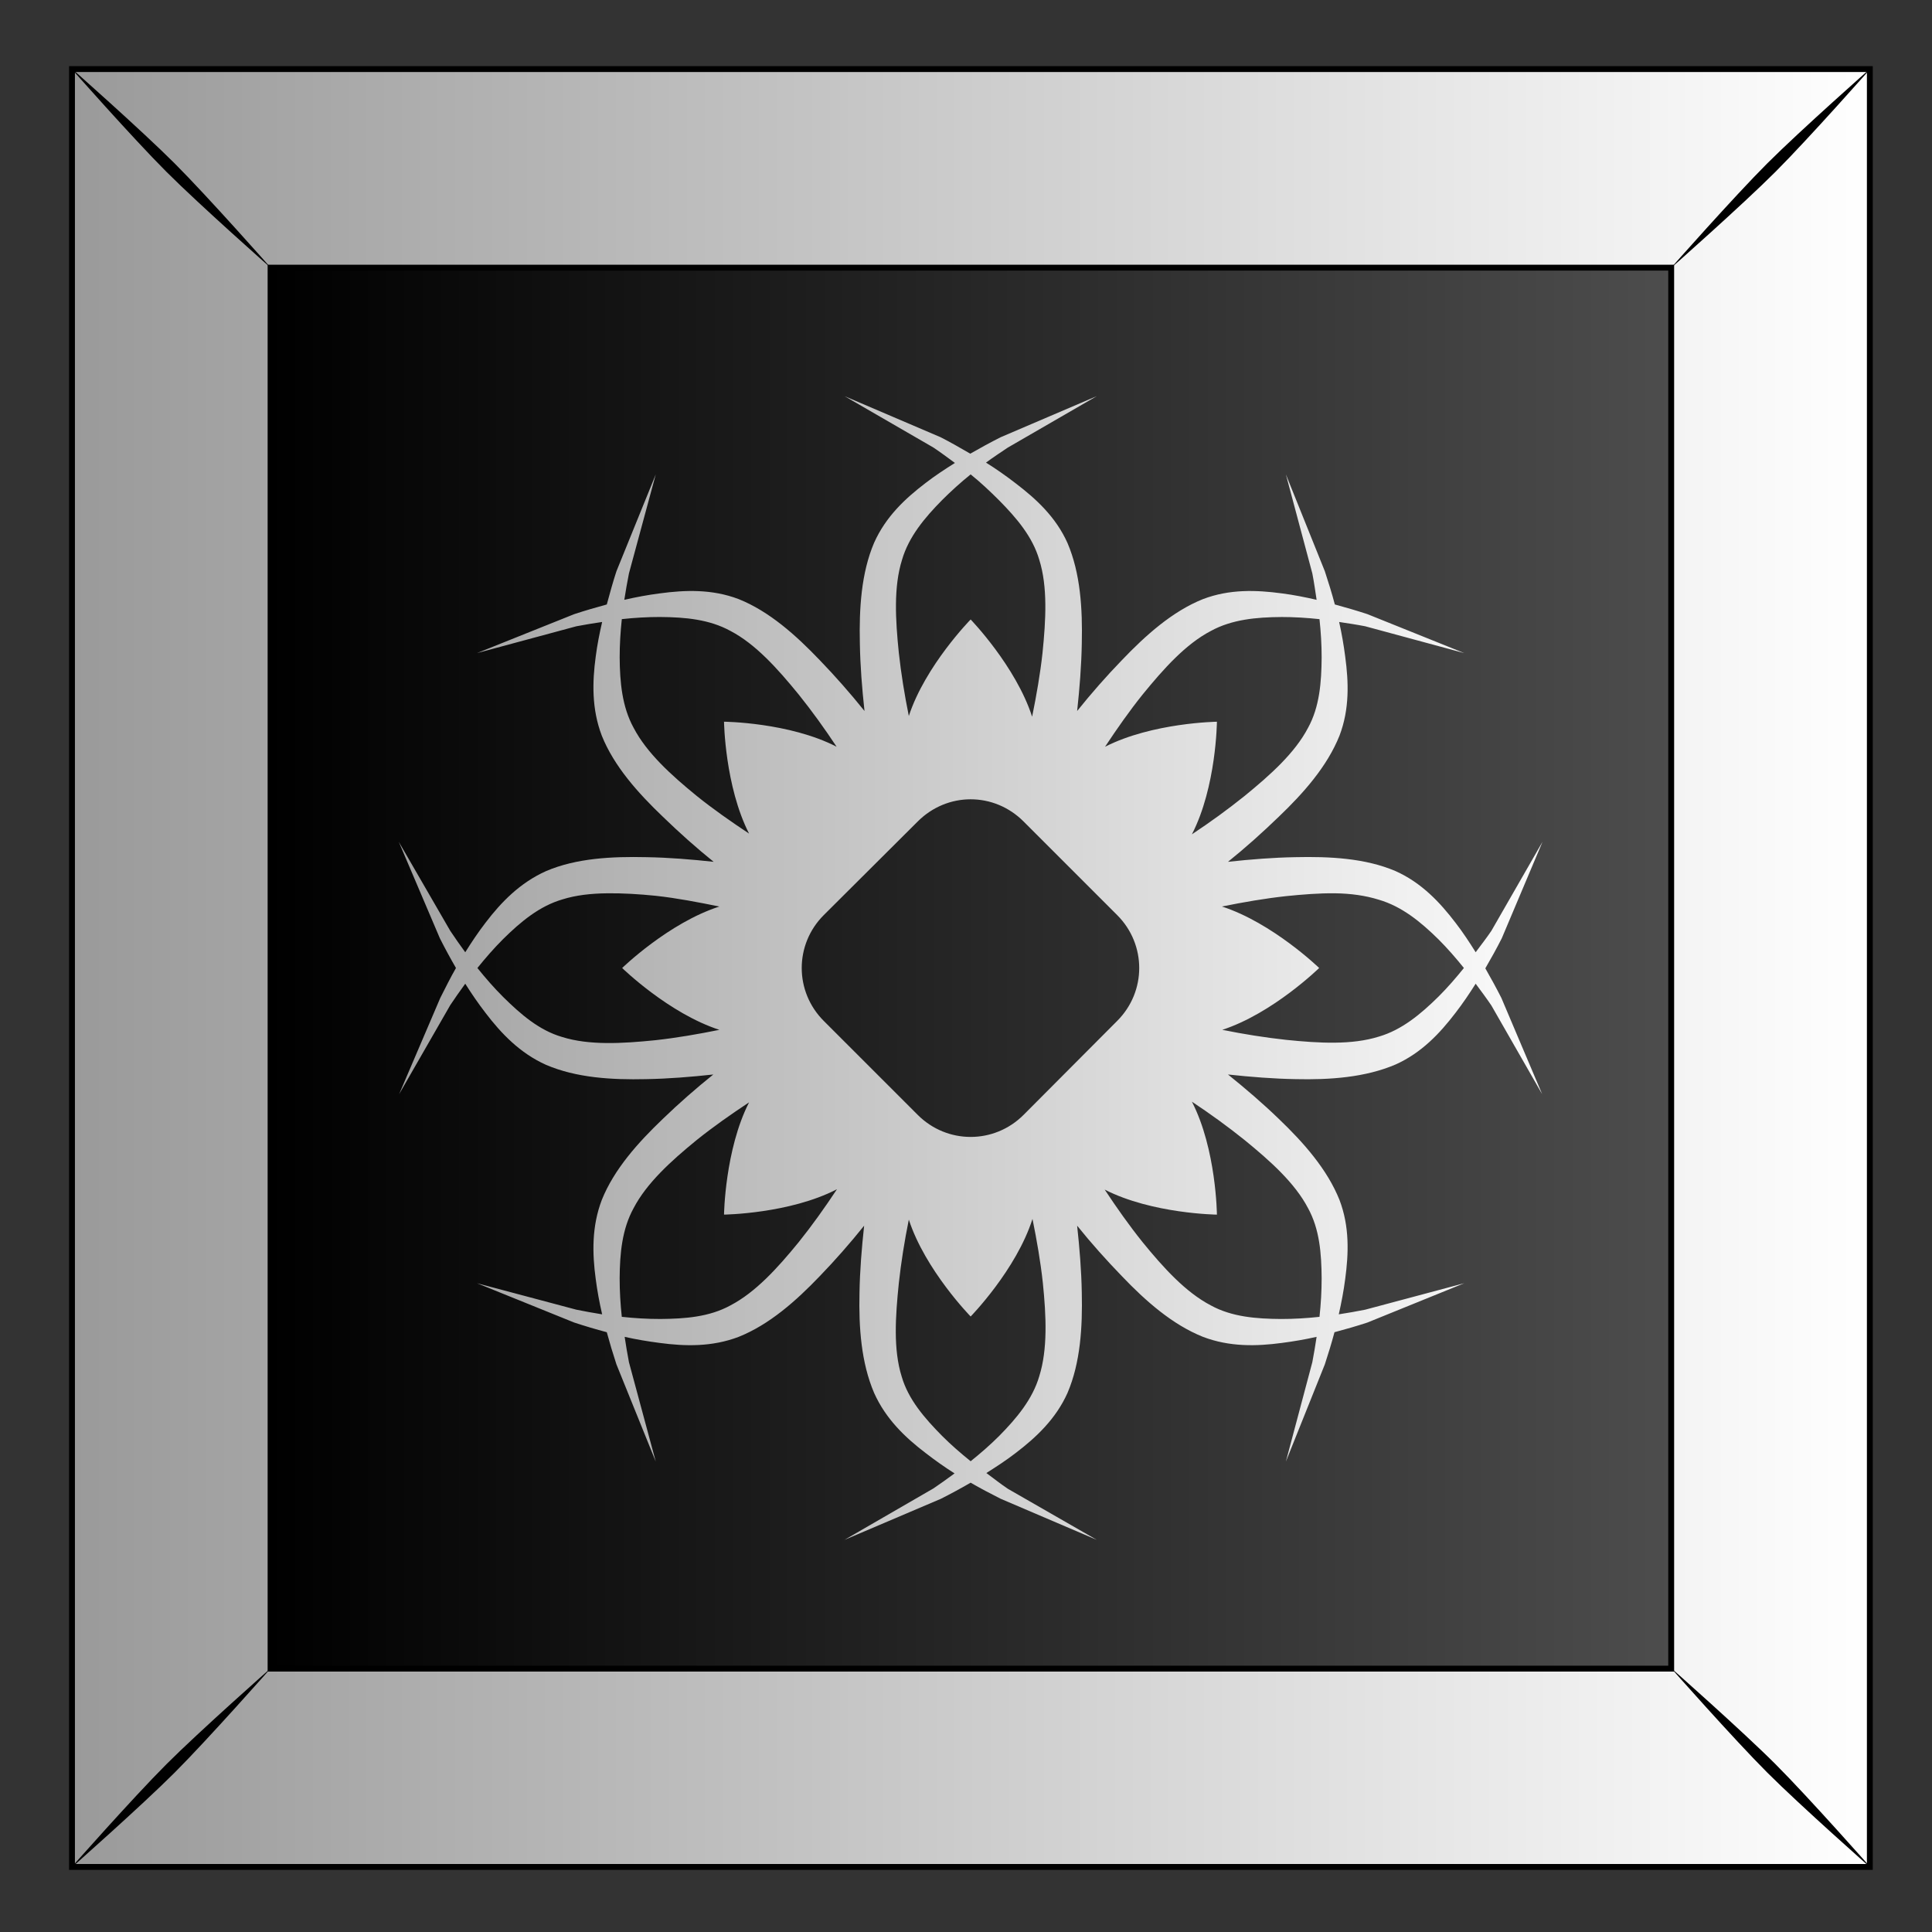
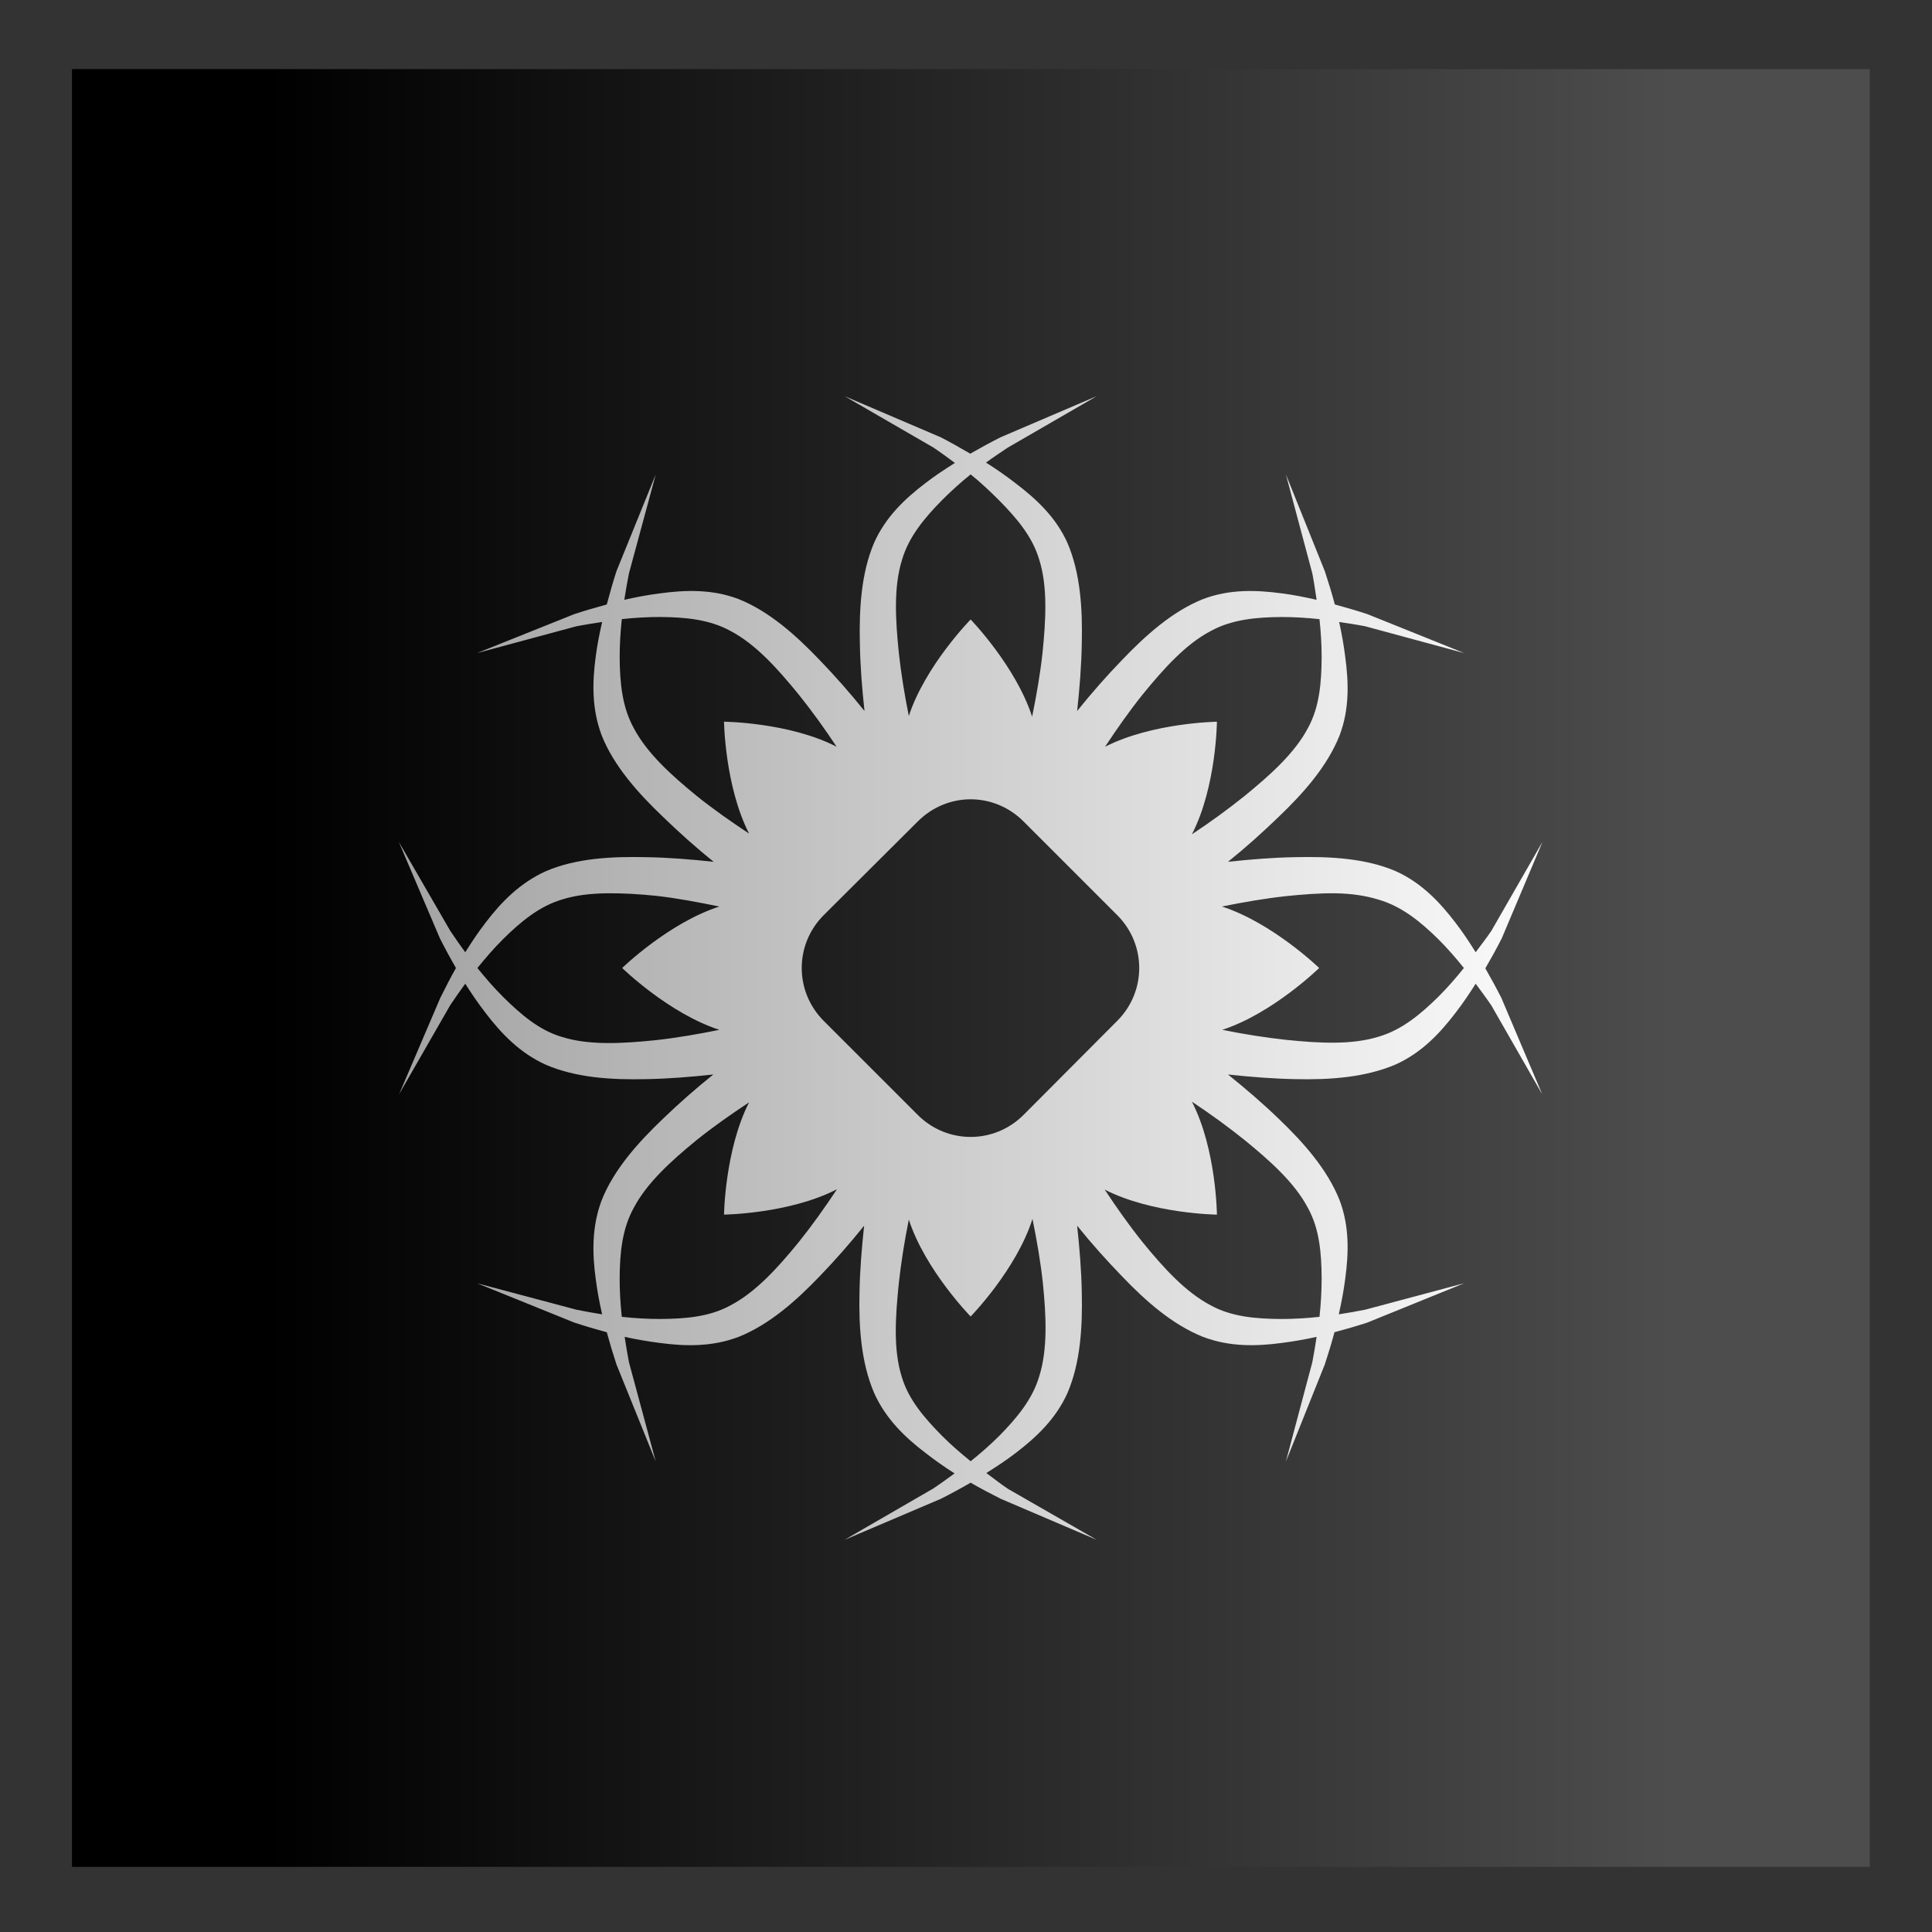
<svg xmlns="http://www.w3.org/2000/svg" xmlns:xlink="http://www.w3.org/1999/xlink" version="1.1" viewBox="0 0 300 300">
  <rect x="0" y="0" width="300" height="300" fill="#333333" stroke="none" />
  <defs>
    <linearGradient id="a">
      <stop stop-color="#fff" offset="0" />
      <stop stop-color="#999" offset="1" />
    </linearGradient>
    <linearGradient id="d" x1="489.04" x2="611.91" y1="79.775" y2="79.775" gradientTransform="translate(4.2505e-6 1.0521e-6)" gradientUnits="userSpaceOnUse">
      <stop offset="0" />
      <stop stop-color="#4d4d4d" offset="1" />
    </linearGradient>
    <linearGradient id="c" x1="629.38" x2="470.39" y1="52.962" y2="52.962" gradientTransform="translate(1.5e-5 -3.05e-6)" gradientUnits="userSpaceOnUse" xlink:href="#a" />
    <linearGradient id="b" x1="1716.9" x2="1601" y1="676.12" y2="676.12" gradientUnits="userSpaceOnUse" xlink:href="#a" />
  </defs>
  <g transform="translate(0 -752.36)">
    <g transform="matrix(1.776 0 0 1.776 -2801.4 -292.51)">
      <g transform="translate(1423.1 139.79)">
        <g transform="translate(1.539 319.84)">
          <g transform="translate(-627.98 160)">
            <g transform="translate(315.07 -.014)">
              <rect x="471.93" y="-25.245" width="157.18" height="157.18" fill="url(#d)" />
-               <path d="m471.93-25.248v157.19h157.19v-157.19l-157.19-3e-6zm17.362 17.362 122.46 2.9e-6v122.49h-122.46v-122.49z" fill="url(#c)" stroke="#000" stroke-width=".513" />
-               <path d="m471.76-25.42s5.471 6.197 8.419 9.145 9.168 8.442 9.168 8.442-5.494-6.22-8.441-9.168c-2.948-2.947-9.145-8.419-9.145-8.419zm8.419 148.39c-2.947 2.948-8.419 9.145-8.419 9.145s6.197-5.471 9.145-8.419 8.441-9.168 8.441-9.168-6.22 5.494-9.168 8.442zm139.97-139.97c-2.947 2.947-8.441 9.168-8.441 9.168s6.22-5.494 9.168-8.442c2.947-2.947 8.419-9.145 8.419-9.145s-6.197 5.471-9.145 8.419zm-8.441 131.52s5.494 6.22 8.441 9.168c2.948 2.947 9.145 8.419 9.145 8.419s-5.471-6.197-8.419-9.145c-2.947-2.948-9.168-8.442-9.168-8.442z" />
            </g>
          </g>
        </g>
      </g>
      <path d="m1651.2 622.96c2.601 1.497 5.195 3.01 7.781 4.5 0.64 0.431 1.26 0.89 1.875 1.344-0.878 0.55-1.745 1.119-2.562 1.75-1.785 1.362-3.478 2.939-4.5 5.219-1.135 2.65-1.319 5.8-1.25 8.812 0.033 1.952 0.189 3.914 0.406 5.906-1.252-1.557-2.554-3.038-3.906-4.438-2.081-2.179-4.417-4.272-7.094-5.344-2.335-0.889-4.681-0.799-6.906-0.5-1.041 0.134-2.067 0.325-3.094 0.562 0.115-0.766 0.257-1.545 0.406-2.312 0.776-2.882 1.562-5.759 2.344-8.656-1.142 2.822-2.29 5.631-3.438 8.469-0.312 0.953-0.581 1.935-0.844 2.906-0.952 0.259-1.909 0.537-2.844 0.844-2.838 1.148-5.677 2.264-8.5 3.406 2.898-0.781 5.805-1.568 8.687-2.344 0.757-0.148 1.494-0.261 2.25-0.375-0.232 1.01-0.431 2.007-0.562 3.031-0.299 2.225-0.358 4.571 0.531 6.906 1.071 2.677 3.165 5.012 5.344 7.094 1.399 1.353 2.88 2.686 4.437 3.938-1.983-0.216-3.932-0.373-5.875-0.406-3.013-0.069-6.131 0.084-8.781 1.219-2.28 1.022-3.92 2.715-5.281 4.5-0.637 0.824-1.227 1.708-1.781 2.594-0.454-0.616-0.882-1.235-1.312-1.875-1.49-2.587-3.003-5.18-4.5-7.781 1.188 2.804 2.398 5.619 3.594 8.438 0.448 0.885 0.908 1.734 1.406 2.594-0.49 0.856-0.931 1.748-1.375 2.625-1.195 2.818-2.406 5.603-3.594 8.406 1.496-2.601 2.98-5.195 4.469-7.781 0.426-0.632 0.864-1.267 1.312-1.875 0.557 0.881 1.145 1.739 1.781 2.562 1.362 1.785 3.001 3.509 5.281 4.531 2.65 1.135 5.737 1.319 8.75 1.25 1.934-0.033 3.901-0.192 5.875-0.406-1.547 1.244-3.016 2.531-4.406 3.875-2.179 2.081-4.272 4.417-5.344 7.094-0.889 2.335-0.83 4.681-0.531 6.906 0.133 1.033 0.328 2.075 0.562 3.094-0.756-0.115-1.493-0.258-2.25-0.406-2.882-0.776-5.79-1.532-8.687-2.312 2.823 1.142 5.662 2.29 8.5 3.438 0.943 0.309 1.883 0.588 2.844 0.844 0.259 0.952 0.537 1.878 0.844 2.812 1.148 2.838 2.295 5.678 3.438 8.5-0.781-2.898-1.568-5.806-2.344-8.688-0.146-0.749-0.262-1.472-0.375-2.219 1.018 0.229 2.03 0.398 3.062 0.531 2.225 0.299 4.571 0.358 6.906-0.531 2.677-1.071 5.012-3.134 7.094-5.312 1.344-1.39 2.631-2.86 3.875-4.406-0.214 1.974-0.374 3.941-0.406 5.875-0.069 3.012 0.146 6.1 1.281 8.75 1.022 2.28 2.715 3.888 4.5 5.25 0.817 0.631 1.657 1.228 2.531 1.781-0.609 0.448-1.211 0.887-1.844 1.312-2.586 1.49-5.18 3.003-7.781 4.5 2.803-1.188 5.619-2.398 8.437-3.594 0.878-0.444 1.741-0.912 2.594-1.406 0.86 0.499 1.74 0.958 2.625 1.406 2.818 1.195 5.603 2.406 8.406 3.594-2.601-1.496-5.195-2.979-7.781-4.469-0.647-0.436-1.253-0.916-1.875-1.375 0.883-0.559 1.737-1.113 2.562-1.75 1.785-1.362 3.509-2.97 4.531-5.25 1.135-2.65 1.319-5.769 1.25-8.781-0.033-1.925-0.194-3.879-0.406-5.844 1.244 1.547 2.562 3.016 3.906 4.406 2.081 2.179 4.417 4.241 7.094 5.312 2.335 0.889 4.682 0.83 6.906 0.531 1.024-0.132 2.022-0.305 3.031-0.531-0.114 0.747-0.229 1.47-0.375 2.219-0.775 2.882-1.532 5.79-2.312 8.688 1.142-2.822 2.259-5.662 3.406-8.5 0.306-0.935 0.59-1.861 0.844-2.812 0.961-0.255 1.932-0.535 2.875-0.844 2.838-1.148 5.647-2.295 8.469-3.438-2.897 0.781-5.774 1.537-8.656 2.312-0.766 0.15-1.548 0.291-2.312 0.406 0.23-1.02 0.429-2.059 0.562-3.094 0.299-2.225 0.39-4.571-0.5-6.906-1.071-2.677-3.134-5.012-5.312-7.094-1.391-1.344-2.891-2.631-4.438-3.875 1.974 0.214 3.972 0.373 5.906 0.406 3.013 0.069 6.1-0.146 8.75-1.281 2.28-1.022 3.888-2.747 5.25-4.531 0.631-0.817 1.196-1.657 1.75-2.531 0.454 0.615 0.944 1.266 1.375 1.906 1.489 2.586 2.941 5.149 4.438 7.75-1.188-2.803-2.367-5.588-3.563-8.406-0.444-0.878-0.916-1.738-1.406-2.594 0.505-0.869 0.985-1.73 1.438-2.625 1.195-2.818 2.374-5.634 3.562-8.438-1.497 2.601-2.979 5.195-4.469 7.781-0.436 0.648-0.916 1.253-1.375 1.875-0.55-0.878-1.119-1.745-1.75-2.562-1.361-1.785-2.97-3.509-5.25-4.531-2.65-1.135-5.769-1.288-8.781-1.219-1.934 0.033-3.901 0.192-5.875 0.406 1.557-1.252 3.038-2.585 4.438-3.938 2.179-2.081 4.241-4.417 5.312-7.094 0.89-2.335 0.799-4.681 0.5-6.906-0.132-1.024-0.305-2.022-0.531-3.031 0.756 0.114 1.524 0.227 2.281 0.375 2.882 0.776 5.759 1.563 8.656 2.344-2.822-1.142-5.631-2.259-8.469-3.406-0.935-0.307-1.892-0.585-2.844-0.844-0.257-0.971-0.562-1.953-0.875-2.906-1.148-2.838-2.264-5.646-3.406-8.469 0.781 2.898 1.537 5.774 2.312 8.656 0.15 0.766 0.259 1.548 0.375 2.312-1.01-0.232-2.007-0.431-3.031-0.562-2.225-0.299-4.571-0.389-6.906 0.5-2.676 1.071-5.013 3.165-7.094 5.344-1.353 1.399-2.655 2.88-3.906 4.438 0.215-1.983 0.373-3.963 0.406-5.906 0.069-3.013-0.115-6.131-1.25-8.781-1.022-2.28-2.746-3.857-4.531-5.219-0.831-0.642-1.7-1.254-2.594-1.812 0.623-0.46 1.258-0.876 1.906-1.312 2.587-1.489 5.18-3.003 7.781-4.5-2.803 1.188-5.588 2.399-8.406 3.594-0.895 0.453-1.784 0.937-2.656 1.438-0.856-0.49-1.716-0.994-2.594-1.438-2.818-1.195-5.603-2.406-8.406-3.594zm11.031 6.844c0.88 0.708 1.709 1.49 2.5 2.281 1.524 1.544 2.915 3.177 3.5 5.188 0.739 2.355 0.58 5.232 0.281 8.156-0.201 1.839-0.527 3.69-0.906 5.562-1.433-4.43-5.375-8.5-5.375-8.5s-3.959 4.027-5.406 8.438c-0.376-1.862-0.675-3.702-0.875-5.531-0.299-2.924-0.458-5.77 0.281-8.125 0.585-2.011 1.976-3.675 3.5-5.219 0.785-0.785 1.627-1.546 2.5-2.25zm-27.125 12.469c2.169 0.015 4.29 0.21 6.125 1.219 2.188 1.143 4.112 3.284 5.969 5.562 1.16 1.445 2.255 2.967 3.312 4.562-4.149-2.138-9.844-2.188-9.844-2.188s0.075 5.636 2.188 9.781c-1.585-1.052-3.127-2.128-4.562-3.281-2.279-1.857-4.388-3.78-5.531-5.969-1.008-1.835-1.204-3.987-1.219-6.156 0-1.11 0.068-2.229 0.188-3.344 1.123-0.122 2.256-0.188 3.375-0.188zm54.281 0c1.11 0 2.229 0.068 3.344 0.188 0.12 1.115 0.189 2.234 0.188 3.344-0.015 2.169-0.179 4.321-1.188 6.156-1.143 2.188-3.283 4.112-5.562 5.969-1.454 1.168-2.987 2.279-4.594 3.344 2.14-4.15 2.187-9.844 2.187-9.844s-5.636 0.076-9.781 2.188c1.052-1.585 2.128-3.127 3.281-4.562 1.857-2.279 3.78-4.42 5.969-5.562 1.835-1.008 3.987-1.204 6.156-1.219zm-27.156 15.938c1.675 0 3.342 0.654 4.625 1.938l8.188 8.188c2.567 2.567 2.567 6.683 0 9.25l-8.188 8.219c-2.567 2.567-6.683 2.567-9.25 0l-8.219-8.219c-2.567-2.567-2.567-6.683 0-9.25l8.219-8.188c1.283-1.283 2.95-1.938 4.625-1.938zm-31.812 8.219c1.376-0.016 2.819 0.07 4.281 0.219 1.841 0.201 3.687 0.558 5.562 0.938-4.44 1.426-8.5 5.375-8.5 5.375s4.07 3.973 8.5 5.406c-1.873 0.379-3.755 0.705-5.594 0.906-2.924 0.298-5.801 0.458-8.156-0.281-2.011-0.585-3.612-1.977-5.156-3.5-0.793-0.79-1.542-1.65-2.25-2.531 0.708-0.881 1.459-1.74 2.25-2.531 1.544-1.524 3.177-2.884 5.188-3.469 1.178-0.37 2.499-0.515 3.875-0.531zm63.656 0c1.376 0.016 2.666 0.193 3.844 0.562 2.011 0.584 3.674 1.945 5.219 3.469 0.785 0.785 1.516 1.627 2.219 2.5-0.703 0.873-1.433 1.716-2.219 2.5-1.544 1.524-3.208 2.915-5.219 3.5-2.356 0.739-5.2 0.58-8.125 0.281-1.839-0.201-3.69-0.496-5.562-0.875 4.42-1.44 8.469-5.406 8.469-5.406s-4.07-3.942-8.5-5.375c1.872-0.379 3.755-0.705 5.594-0.906 1.462-0.149 2.905-0.266 4.281-0.25zm-12.5 18.219c1.607 1.064 3.139 2.176 4.594 3.344 2.279 1.857 4.42 3.78 5.562 5.969 1.008 1.835 1.173 3.956 1.188 6.125 0 1.119-0.065 2.252-0.188 3.375-1.115 0.12-2.234 0.189-3.344 0.188-2.169-0.015-4.321-0.179-6.156-1.188-2.188-1.143-4.112-3.252-5.969-5.531-1.16-1.445-2.255-2.998-3.312-4.594 4.147 2.122 9.812 2.188 9.812 2.188s-0.048-5.725-2.187-9.875zm-38.719 0.062c-2.112 4.145-2.188 9.812-2.188 9.812s5.724-0.07 9.875-2.219c-1.064 1.607-2.176 3.17-3.344 4.625-1.857 2.279-3.781 4.388-5.969 5.531-1.835 1.008-3.956 1.173-6.125 1.188-1.119 2e-3 -2.251-0.065-3.375-0.188-0.122-1.123-0.188-2.256-0.188-3.375 0.015-2.169 0.21-4.29 1.219-6.125 1.143-2.188 3.253-4.112 5.531-5.969 1.436-1.153 2.978-2.23 4.562-3.281zm24.781 10.188c0.384 1.89 0.704 3.738 0.906 5.594 0.299 2.925 0.427 5.801-0.312 8.156-0.585 2.01-1.976 3.674-3.5 5.219-0.791 0.791-1.619 1.511-2.5 2.219-0.873-0.703-1.716-1.433-2.5-2.219-1.524-1.544-2.947-3.177-3.531-5.188-0.739-2.356-0.549-5.232-0.25-8.156 0.201-1.839 0.496-3.69 0.875-5.562 1.44 4.421 5.406 8.469 5.406 8.469s3.989-4.078 5.406-8.531z" fill="url(#b)" fill-rule="evenodd" />
    </g>
  </g>
</svg>